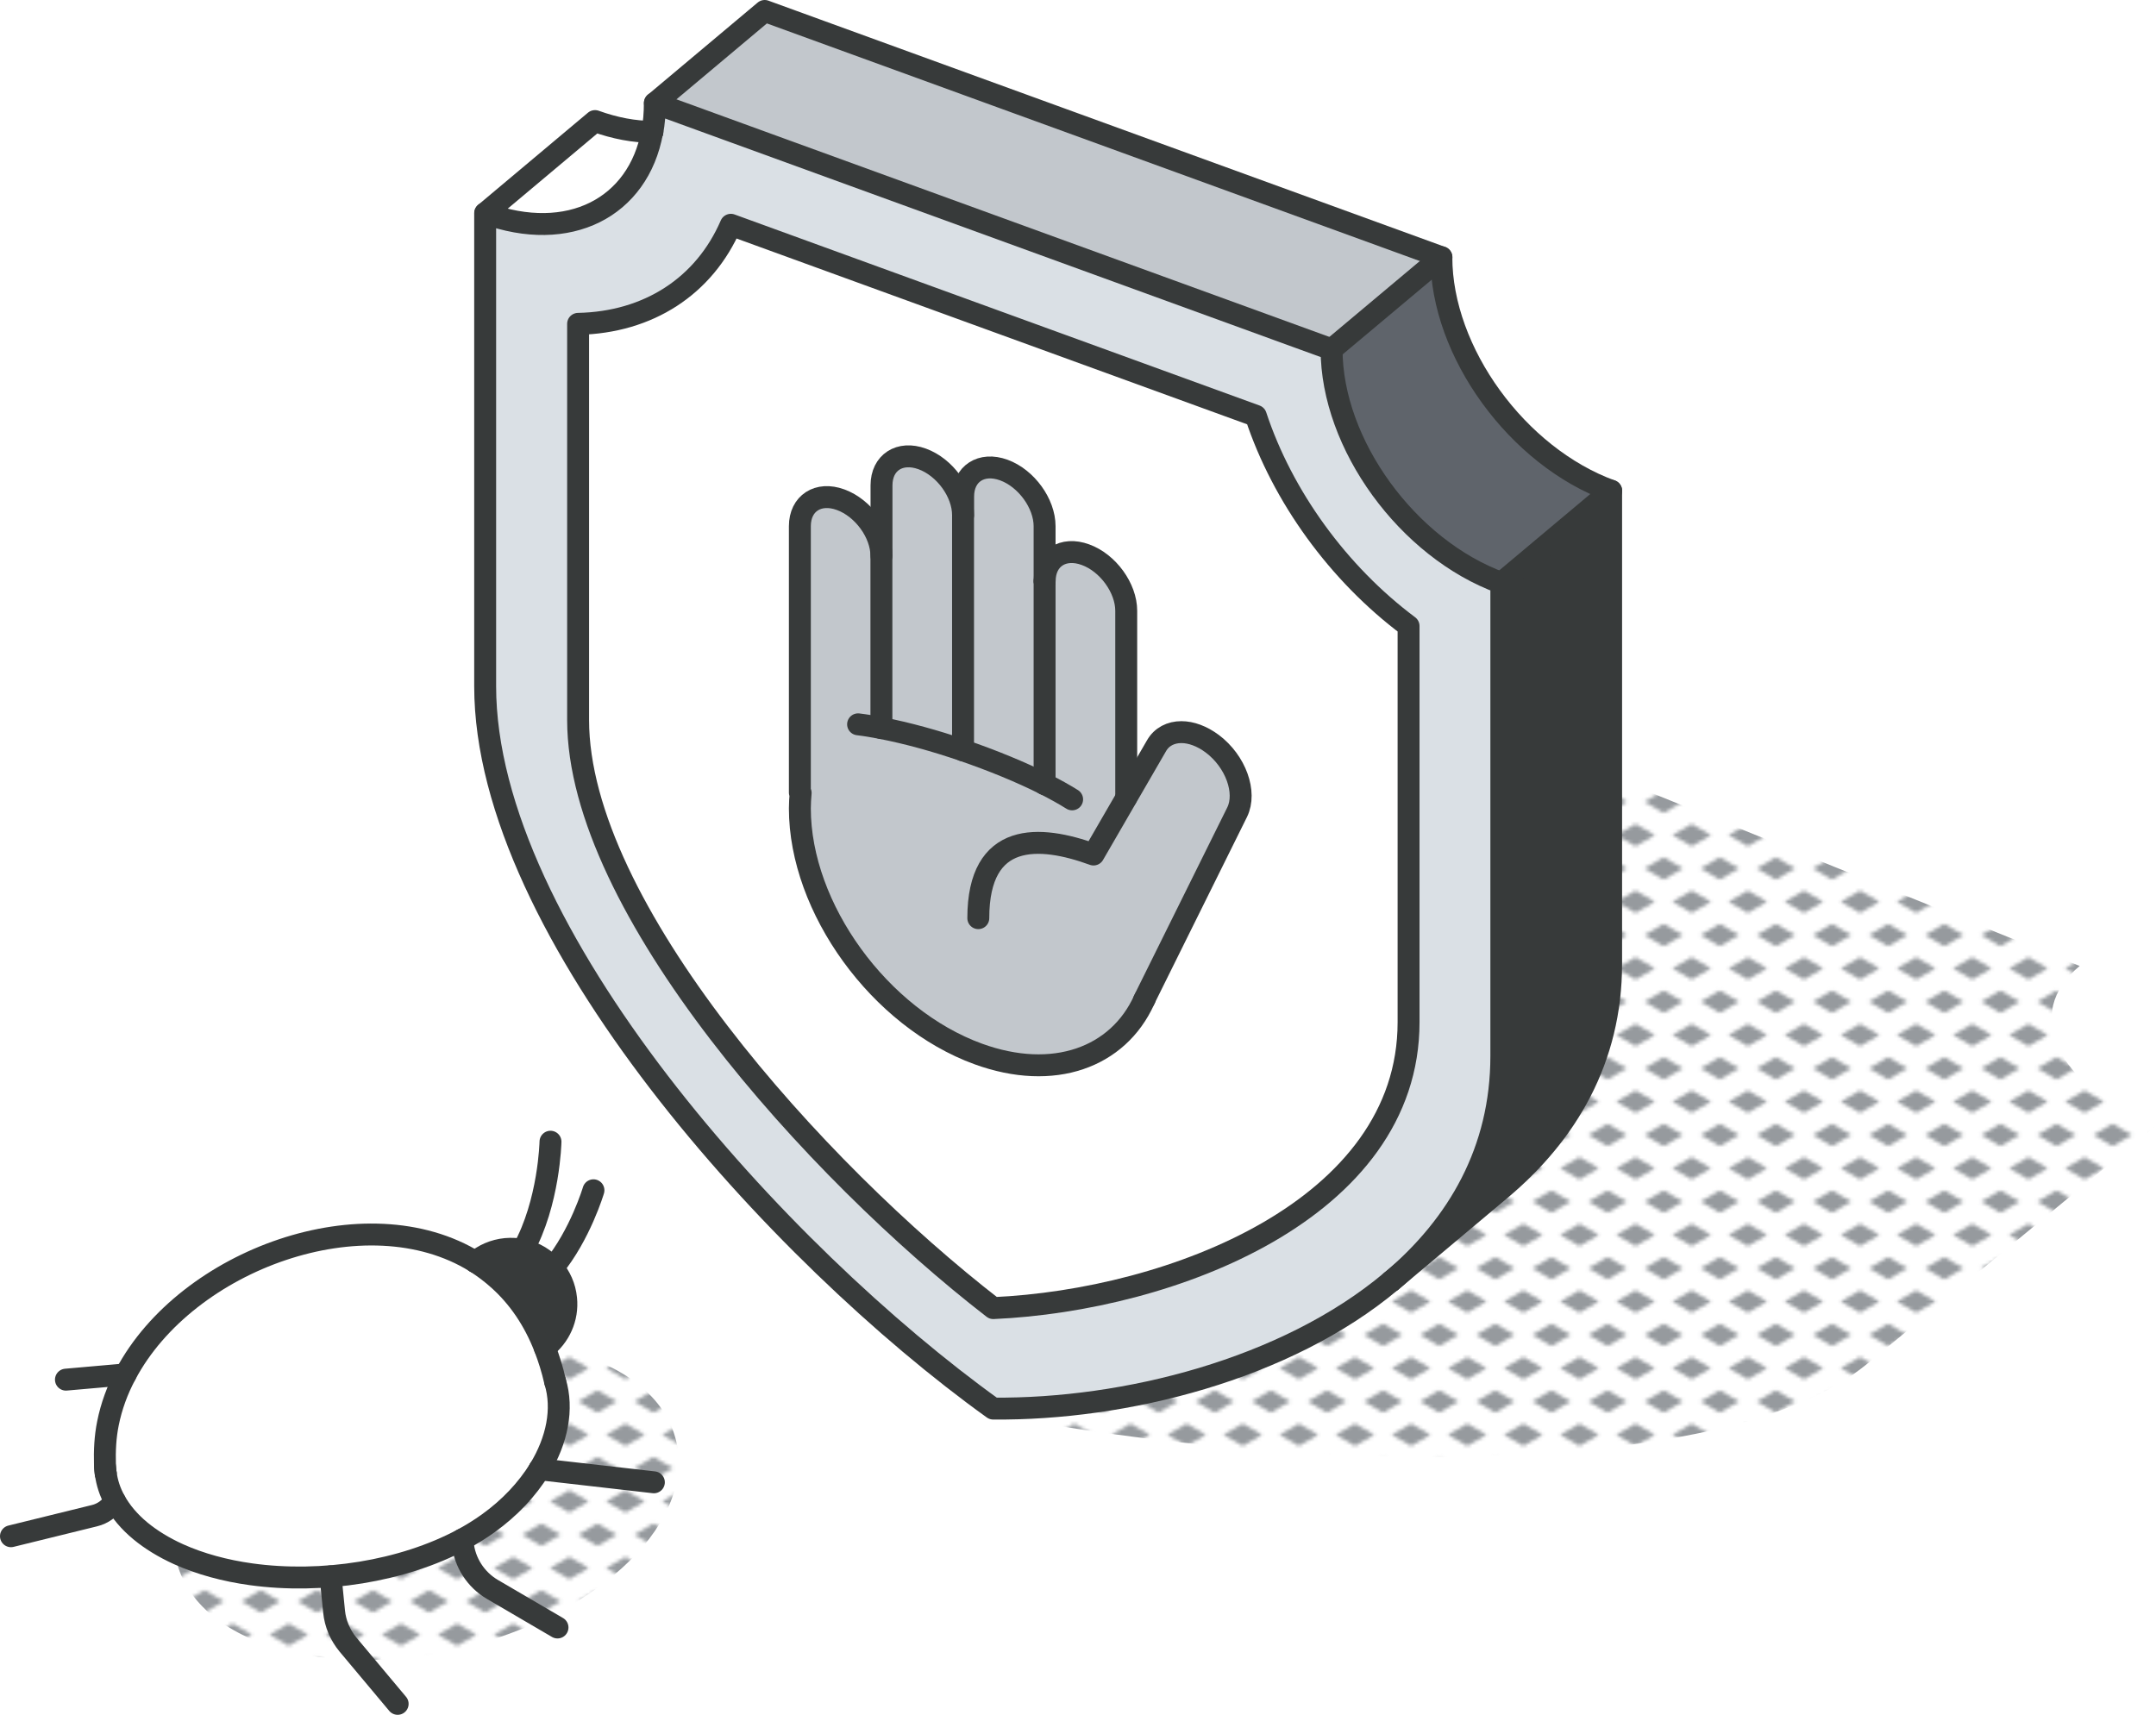
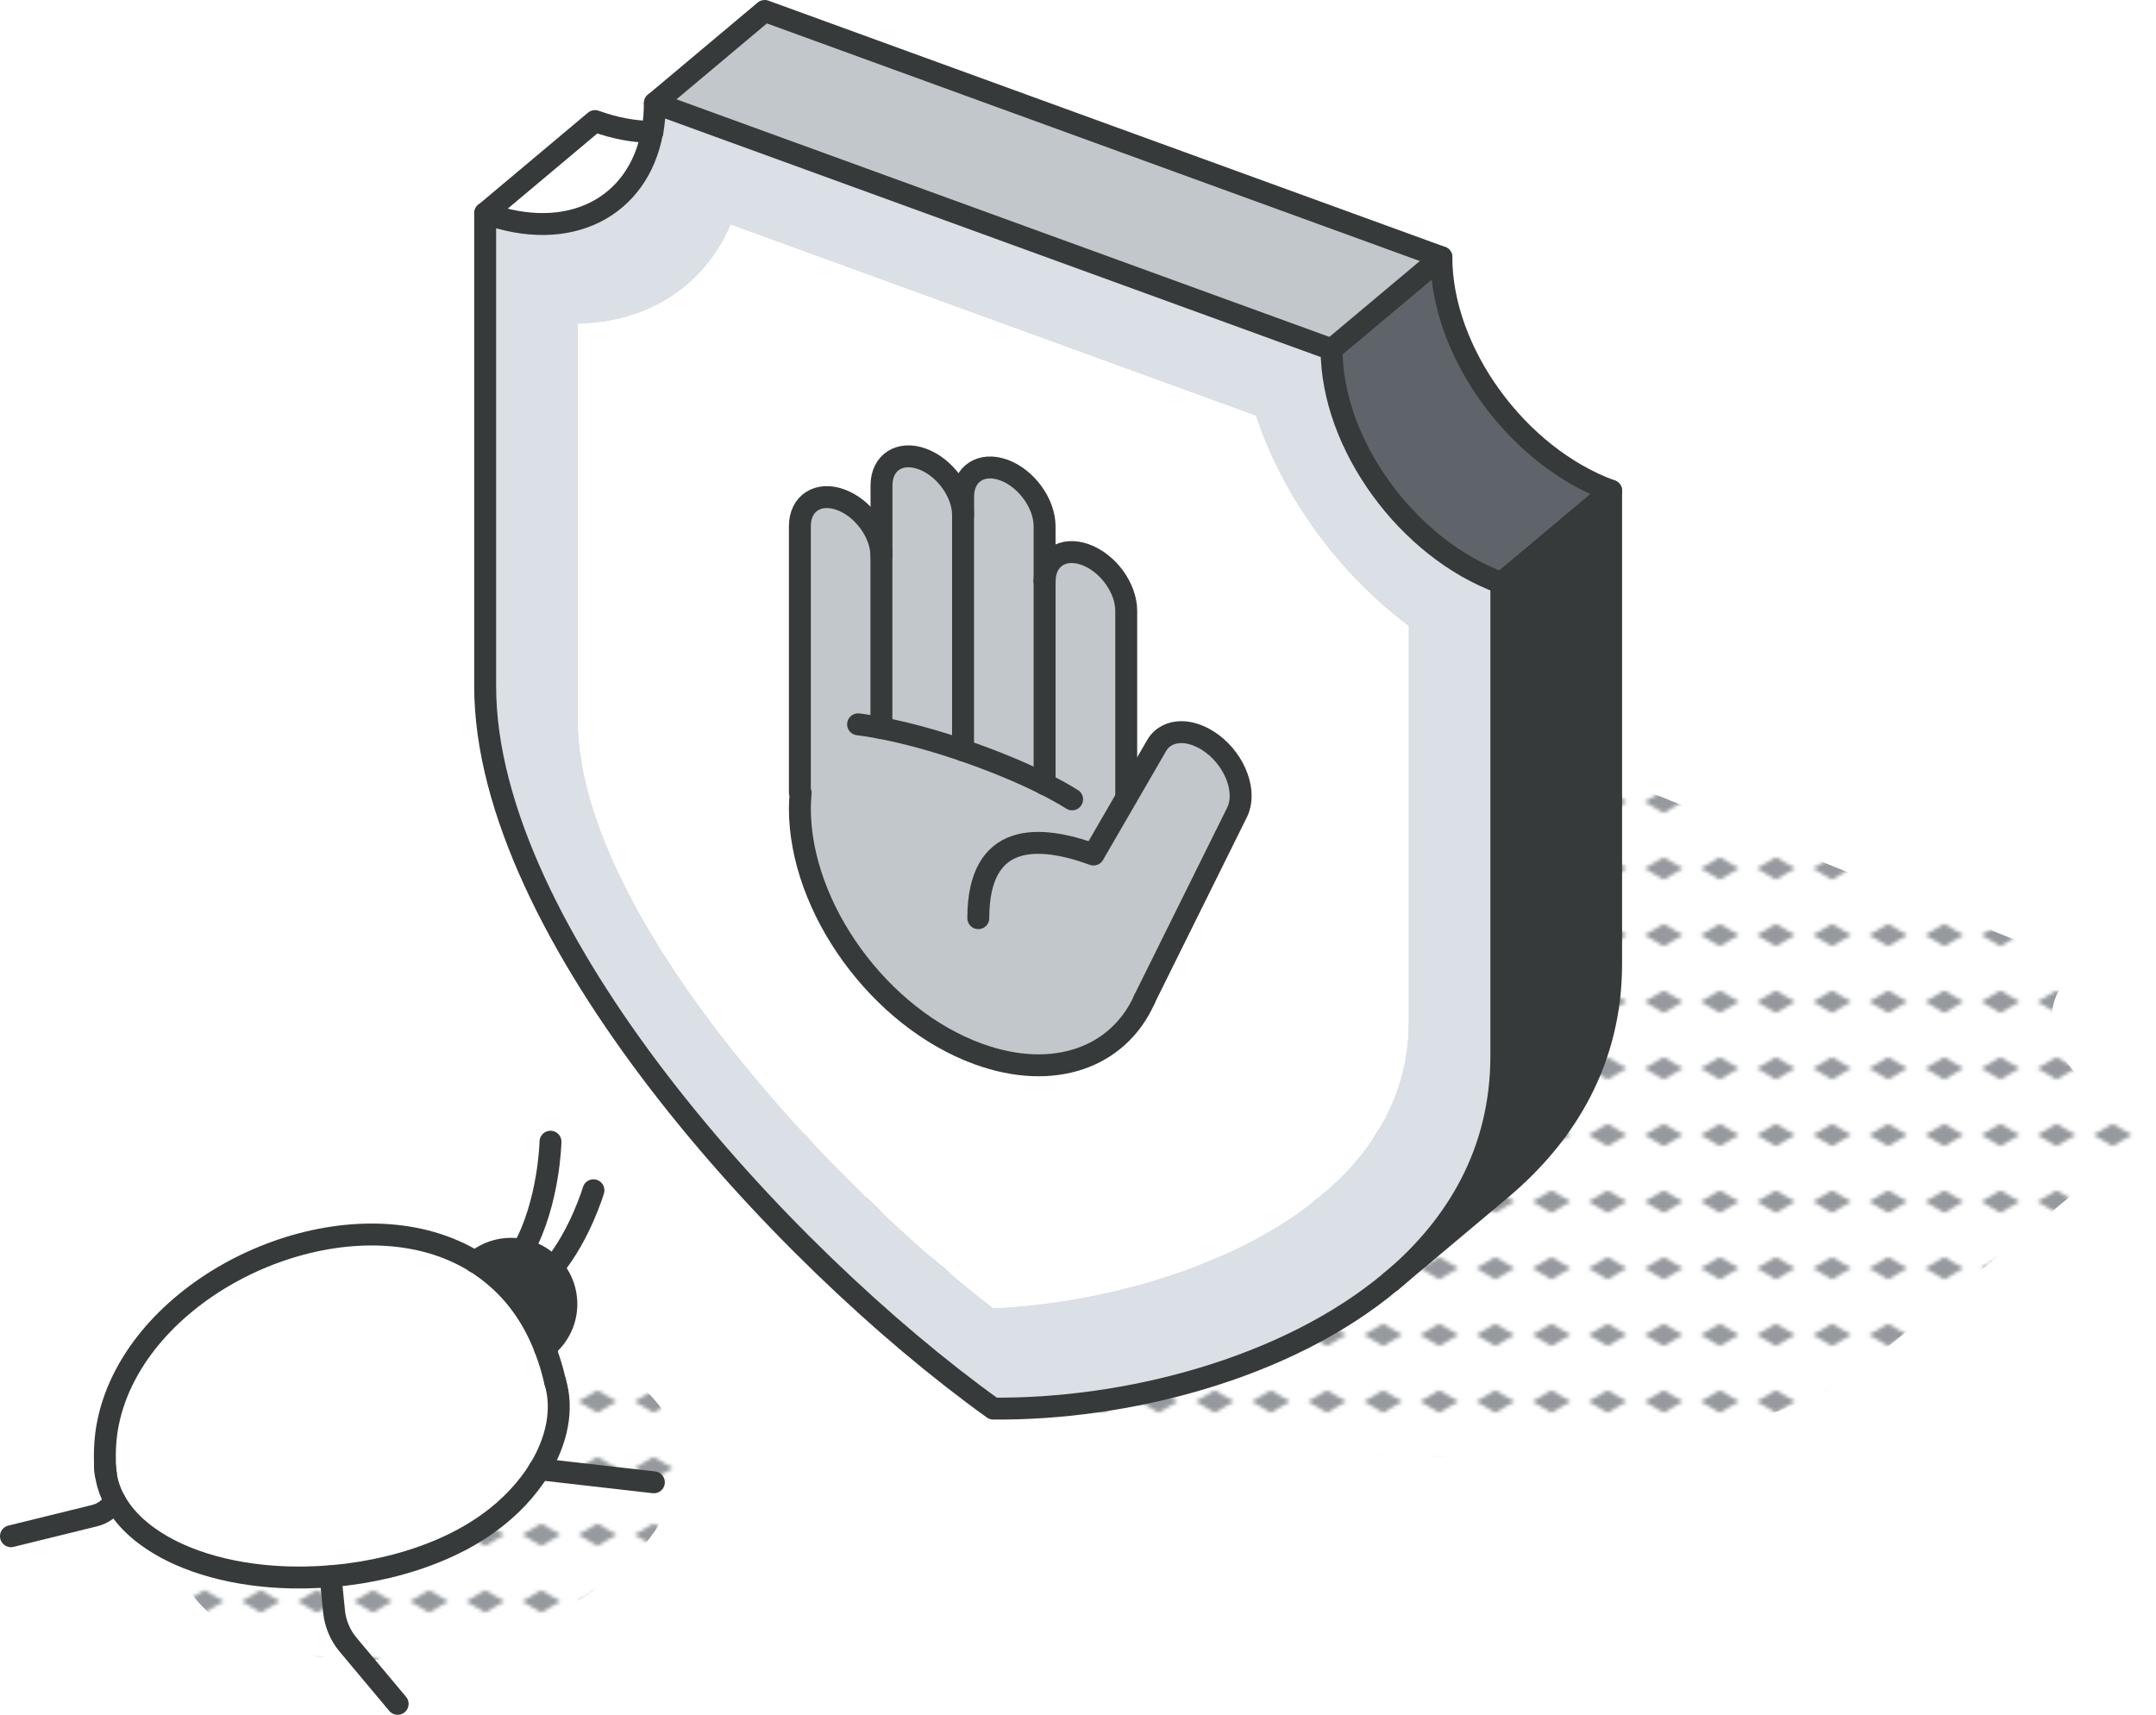
<svg xmlns="http://www.w3.org/2000/svg" id="Layer_2" data-name="Layer 2" viewBox="0 0 245.88 195.6">
  <defs>
    <style>      .cls-1 {        fill: #c2c7cc;      }      .cls-2 {        fill: #969a9e;      }      .cls-3 {        fill: #fff;      }      .cls-4, .cls-5 {        fill: none;      }      .cls-6 {        fill: #373a3a;      }      .cls-7 {        fill: #dae0e5;      }      .cls-5 {        stroke: #373a3a;        stroke-linecap: round;        stroke-linejoin: round;        stroke-width: 2.5px;      }      .cls-8 {        fill: #5f646b;      }      .cls-9 {        fill: url(#New_Pattern_Swatch_2);      }    </style>
    <pattern id="New_Pattern_Swatch_2" data-name="New Pattern Swatch 2" x="0" y="0" width="16" height="19" patternTransform="translate(-4239.07 -4331.74) scale(.4)" patternUnits="userSpaceOnUse" viewBox="0 0 16 19">
      <g>
        <rect class="cls-4" x="0" width="16" height="19" />
        <g>
          <polygon class="cls-2" points="16 22.18 10.5 19 16 15.82 21.5 19 16 22.18" />
-           <polygon class="cls-2" points="8 12.68 2.5 9.5 8 6.32 13.5 9.5 8 12.68" />
        </g>
        <polygon class="cls-2" points="0 22.18 -5.5 19 0 15.82 5.5 19 0 22.18" />
        <polygon class="cls-2" points="16 3.18 10.5 0 16 -3.18 21.5 0 16 3.18" />
        <polygon class="cls-2" points="0 3.18 -5.5 0 0 -3.18 5.5 0 0 3.18" />
      </g>
    </pattern>
  </defs>
  <g id="icons">
    <g>
      <g>
        <path class="cls-9" d="M237.17,110.18l-82.4-33.31c-.7.58-1.5,1.11-2.37,1.58h-.01c-7.31,3.95-20.04,4.05-30.23-.07l-32.92,27.15c-17.14,14.13,3.68,40.97,24.45,55.85,19.23,3.79,45.76,6.06,67.39,3.97l.19-.02c13.54-1.32,25.11-4.36,31.7-9.79l32.92-27.15c-11.42-4.62-15.32-12.77-8.71-18.21Z" />
        <path class="cls-9" d="M68.01,155.2c11.74,4.75,12.57,15.75,1.86,24.58-10.71,8.83-28.91,12.14-40.65,7.4-11.74-4.75-12.57-15.75-1.86-24.58,10.71-8.83,28.91-12.14,40.65-7.4Z" />
      </g>
      <g>
        <g>
          <path class="cls-6" d="M183.75,55.98v53.96c0,10.86-5.01,19.36-12.57,25.7l-12.42,10.42c7.5-6.33,12.46-14.81,12.46-25.62v-53.96l12.52-10.51Z" />
          <path class="cls-8" d="M183.75,55.98l-12.52,10.51c-10.69-3.89-19.36-15.82-19.36-26.64l12.52-10.51c0,10.82,8.67,22.75,19.36,26.64Z" />
          <path class="cls-7" d="M171.22,66.49v53.96c0,10.8-4.96,19.28-12.46,25.62l-.11.09c-12,10.07-30.4,14.66-45.38,14.52-24.4-17.53-57.94-54.31-57.94-82.4V24.32c9.55,3.48,17.47-.64,19.05-9.28h.01c.19-1.04.28-2.13.28-3.28l77.18,28.09c0,10.82,8.67,22.75,19.36,26.64ZM160.63,116.6v-45.19c-8-5.98-14.38-14.77-17.42-23.98l-59.87-21.79c-3.03,7.01-9.41,11.14-17.42,11.3v45.18c0,21.38,27.08,51.41,47.35,67.09,20.29-.92,47.35-11.25,47.35-32.61Z" />
          <polygon class="cls-1" points="164.39 29.34 151.86 39.85 74.69 11.76 87.21 1.25 164.39 29.34" />
          <path class="cls-3" d="M130.48,114.07h-.01l10.62-21.43c1.11-2.26-.16-5.79-2.83-7.8-1.18-.88-2.42-1.33-3.53-1.33-1.2,0-2.25.52-2.84,1.56l-3.43,5.93v-21.32c0-2.59-2.08-5.47-4.65-6.4-2.56-.94-4.65.41-4.65,3.02v-6.27c0-2.59-2.08-5.46-4.64-6.4-2.57-.94-4.65.41-4.65,3.02v2.11c0-2.61-2.08-5.47-4.65-6.41-2.57-.94-4.65.41-4.65,3.02v8.03c0-2.61-2.08-5.47-4.65-6.41-2.56-.94-4.65.41-4.65,3.02v30.39l.09.03c-.05.57-.09,1.17-.09,1.77,0,11.38,9.11,23.92,20.34,28.01,8.6,3.13,15.95.4,18.92-6.15ZM160.63,71.41v45.19c0,21.37-27.07,31.7-47.35,32.61-20.28-15.69-47.35-45.72-47.35-67.09v-45.18c8.01-.16,14.39-4.29,17.42-11.3l59.87,21.79c3.04,9.21,9.42,18,17.42,23.98Z" />
          <path class="cls-1" d="M128.44,90.99l3.43-5.93c.6-1.04,1.65-1.56,2.84-1.56,1.11,0,2.35.45,3.53,1.33,2.67,2.02,3.95,5.55,2.83,7.8l-10.62,21.43h.01c-2.98,6.55-10.32,9.28-18.92,6.15-11.23-4.1-20.34-16.63-20.34-28.01,0-.6.03-1.2.09-1.77l-.09-.03v-30.39c0-2.61,2.09-3.96,4.65-3.02,2.57.94,4.65,3.8,4.65,6.41v19.64c2.9.54,6.14,1.45,9.31,2.54,3.35,1.14,6.62,2.5,9.3,3.84v-23.13c0-2.61,2.09-3.96,4.65-3.02,2.57.93,4.65,3.8,4.65,6.4v21.32Z" />
          <path class="cls-1" d="M119.13,66.29v23.13c-2.68-1.34-5.95-2.69-9.3-3.84v-28.94c0-2.61,2.08-3.96,4.65-3.02,2.56.94,4.64,3.8,4.64,6.4v6.27Z" />
          <path class="cls-1" d="M109.83,58.76v26.83c-3.17-1.09-6.41-1.99-9.31-2.54v-27.68c0-2.61,2.08-3.96,4.65-3.02,2.57.94,4.65,3.8,4.65,6.41Z" />
          <path class="cls-3" d="M67.86,13.81c2.3.83,4.49,1.23,6.53,1.23-1.58,8.63-9.51,12.75-19.05,9.28l12.52-10.51Z" />
          <path class="cls-6" d="M64.56,148.11c.23,2.25-.76,4.34-2.43,5.62-1.26-3.22-3.04-5.78-5.2-7.73-.85-.78-1.77-1.47-2.73-2.07.94-.81,2.14-1.34,3.47-1.47.68-.07,1.33-.03,1.96.11,1.35.29,2.55,1.02,3.42,2.05.83.95,1.37,2.15,1.5,3.49Z" />
          <path class="cls-3" d="M63.31,157.59c.95,3.13.23,6.7-1.78,10h0c-1.4,2.28-3.37,4.4-5.85,6.18-.92.66-1.9,1.28-2.94,1.83-6.83,3.67-16.02,5.1-24.11,3.98-2.96-.41-5.78-1.17-8.27-2.29-1.7-.77-3.15-1.67-4.34-2.65-1.28-1.06-2.25-2.22-2.92-3.44-.56-1-.9-2.06-1.04-3.13v-.04c-.02-.24-.06-.48-.07-.72,0-.07,0-.13-.01-.19-.05-1.64.03-3.22.34-4.75.39-1.95,1.08-3.83,2.02-5.59,6.93-13.12,27.43-20.54,39.87-12.83.96.6,1.87,1.29,2.73,2.07,2.16,1.95,3.94,4.51,5.2,7.73.46,1.19.86,2.45,1.17,3.83t.01.02Z" />
          <path class="cls-3" d="M11.99,167.3c.01.24.04.48.07.72-.04-.24-.05-.48-.07-.72Z" />
        </g>
        <g>
          <path class="cls-5" d="M158.65,146.15c-12,10.07-30.4,14.66-45.38,14.52-24.4-17.53-57.94-54.31-57.94-82.4V24.32c9.55,3.48,17.47-.64,19.05-9.28" />
          <path class="cls-5" d="M74.4,15.04c.19-1.04.28-2.13.28-3.28l77.18,28.09c0,10.82,8.67,22.75,19.36,26.64v53.96c0,10.8-4.96,19.28-12.46,25.62" />
-           <path class="cls-5" d="M113.28,149.21c-20.28-15.69-47.35-45.72-47.35-67.09v-45.18c8.01-.16,14.39-4.29,17.42-11.3l59.87,21.79c3.04,9.21,9.42,18,17.42,23.98v45.19c0,21.37-27.07,31.7-47.35,32.61Z" />
          <path class="cls-5" d="M130.47,114.07l10.62-21.43c1.11-2.26-.16-5.79-2.83-7.8-1.18-.88-2.42-1.33-3.53-1.33-1.2,0-2.25.52-2.84,1.56l-7.18,12.4c-6.17-2.25-13.14-2.68-13.14,7.26" />
          <path class="cls-5" d="M100.52,83.05v-19.64c0-2.61-2.08-5.47-4.65-6.41-2.56-.94-4.65.41-4.65,3.02v30.39l.09.03c-.05.57-.09,1.17-.09,1.77,0,11.38,9.11,23.92,20.34,28.01,8.6,3.13,15.95.4,18.92-6.15.03-.04.05-.1.08-.15" />
          <path class="cls-5" d="M109.83,85.59v-26.83c0-2.61-2.08-5.47-4.65-6.41-2.57-.94-4.65.41-4.65,3.02v8.03" />
          <path class="cls-5" d="M119.13,66.29v-6.27c0-2.59-2.08-5.46-4.64-6.4-2.57-.94-4.65.41-4.65,3.02v2.11" />
          <line class="cls-5" x1="119.13" y1="89.44" x2="119.13" y2="89.42" />
          <line class="cls-5" x1="119.13" y1="89.42" x2="119.13" y2="66.29" />
          <path class="cls-5" d="M128.44,90.99v-21.32c0-2.59-2.08-5.47-4.65-6.4-2.56-.94-4.65.41-4.65,3.02" />
          <path class="cls-5" d="M97.86,82.62c.84.1,1.73.25,2.66.43,2.9.56,6.14,1.45,9.31,2.54,3.35,1.15,6.62,2.49,9.3,3.84,1.17.59,2.23,1.18,3.14,1.75" />
          <line class="cls-5" x1="151.86" y1="39.85" x2="164.39" y2="29.34" />
          <line class="cls-5" x1="171.22" y1="66.49" x2="183.75" y2="55.98" />
          <path class="cls-5" d="M55.34,24.32l12.52-10.51c2.3.83,4.49,1.23,6.53,1.23h.01" />
          <path class="cls-5" d="M158.65,146.15l12.52-10.51c7.55-6.34,12.57-14.85,12.57-25.7v-53.96c-10.69-3.89-19.36-15.82-19.36-26.64L87.21,1.25l-12.52,10.51" />
          <path class="cls-5" d="M12.05,168.02c-.04-.24-.05-.48-.07-.72" />
          <path class="cls-5" d="M61.53,167.59c-1.4,2.27-3.37,4.39-5.85,6.17-.92.66-1.9,1.27-2.94,1.83-6.84,3.66-16.02,5.1-24.11,3.98-2.96-.41-5.78-1.17-8.27-2.29-1.7-.77-3.15-1.67-4.34-2.65-1.28-1.06-2.25-2.22-2.92-3.44-.56-1-.9-2.06-1.04-3.13" />
          <path class="cls-5" d="M63.31,157.59c.95,3.13.23,6.7-1.78,10" />
          <path class="cls-5" d="M54.2,143.94c.96.6,1.87,1.29,2.73,2.07,2.16,1.95,3.95,4.51,5.2,7.73.46,1.19.86,2.45,1.17,3.83t.01.02" />
          <path class="cls-5" d="M12.05,168.06v-.04c-.02-.24-.06-.48-.07-.72,0-.07,0-.13-.01-.19-.05-1.64.03-3.22.34-4.75.39-1.95,1.08-3.83,2.02-5.59,6.95-13.12,27.43-20.54,39.87-12.83" />
          <path class="cls-5" d="M62.13,153.74c1.67-1.29,2.66-3.38,2.43-5.62-.13-1.34-.68-2.53-1.5-3.49-.88-1.02-2.07-1.76-3.42-2.05-.63-.13-1.29-.17-1.96-.11-1.33.13-2.53.66-3.47,1.47" />
          <path class="cls-5" d="M59.63,142.58c3.01-5.41,3.15-12.35,3.15-12.35" />
          <path class="cls-5" d="M63.06,144.63c3.11-3.77,4.62-8.86,4.62-8.86" />
          <path class="cls-5" d="M37.7,179.81l.4,4.02c.14,1.37.69,2.67,1.57,3.74l5.68,6.78" />
-           <path class="cls-5" d="M52.73,175.59l.04.43c.22,2.2,1.48,4.16,3.39,5.28l7.42,4.34" />
          <polyline class="cls-5" points="61.53 167.58 61.53 167.59 74.57 169.08" />
          <path class="cls-5" d="M1.25,175.23l9.51-2.34c.98-.23,1.81-.85,2.33-1.7" />
-           <line class="cls-5" x1="7.52" y1="157.37" x2="14.33" y2="156.77" />
        </g>
      </g>
    </g>
  </g>
</svg>